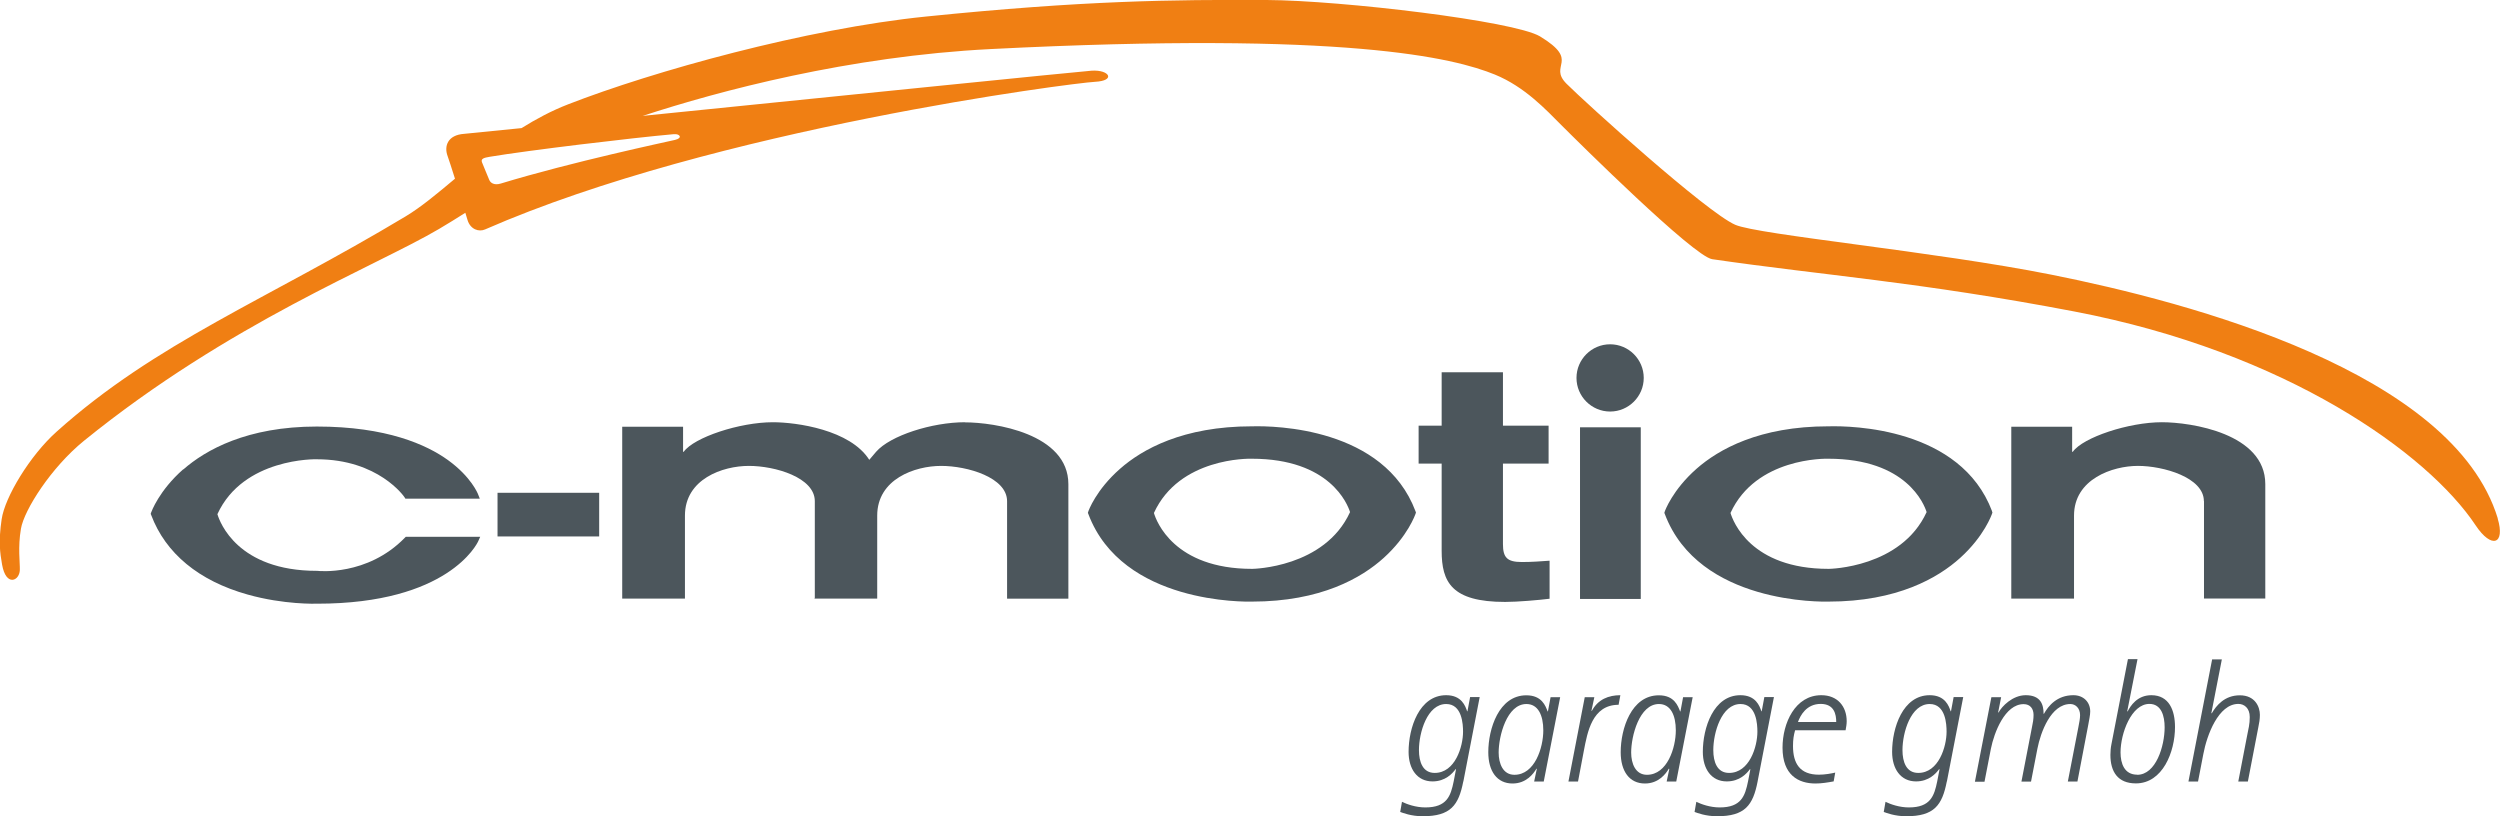
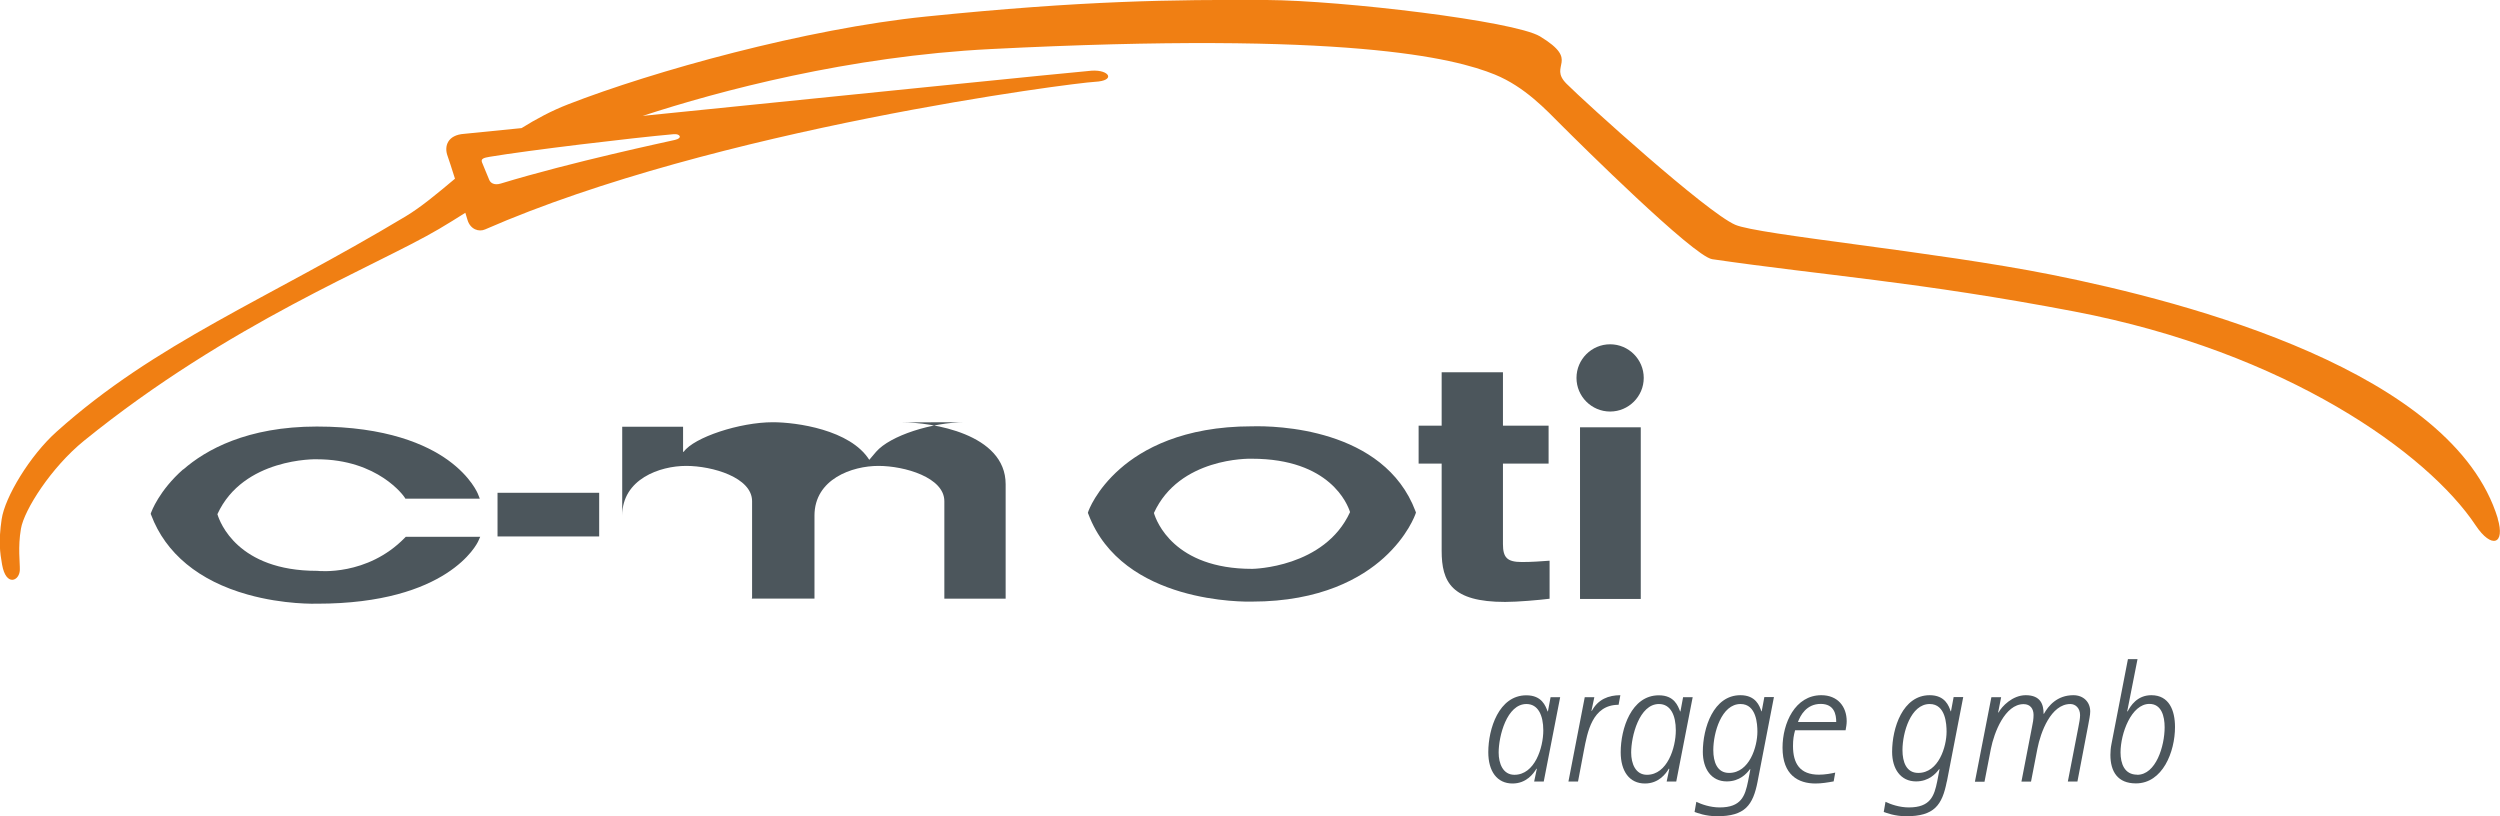
<svg xmlns="http://www.w3.org/2000/svg" id="Ebene_2" viewBox="0 0 226.77 74.04">
  <defs>
    <style>.cls-1{fill-rule:evenodd;}.cls-1,.cls-2{fill:#4c565c;}.cls-3{fill:#f07f13;}</style>
  </defs>
  <g id="Ebene_1-2">
    <path class="cls-1" d="M16.63,42.56c-2.21,1.94-2.9,3.87-2.93,3.95l-.03.1.04.1c1.31,3.49,4.33,5.98,8.75,7.22,3.31.93,6.19.83,6.31.83,11.88,0,14.51-5.44,14.61-5.67l.18-.4h-6.75l-.08.08c-3.42,3.52-7.89,3.02-7.94,3.01h-.02s-.02,0-.02,0c-7.2,0-8.81-4.41-9.03-5.14,2.34-5.12,8.95-4.99,9.02-4.98,5.59,0,7.93,3.4,7.95,3.44l.08.13h6.75l-.15-.38c-.02-.06-.62-1.59-2.74-3.12-1.93-1.39-5.56-3.04-11.89-3.04s-10.09,2.12-12.12,3.9" />
    <path class="cls-1" d="M128.4,46.38c-2.86-7.61-12.81-7.76-14.77-7.71h-.03,0-.04c-6.26,0-9.96,2.09-11.96,3.85-2.19,1.92-2.87,3.82-2.89,3.9l-.03.1.04.1c3.08,8.21,14.36,7.96,14.84,7.95,6.26,0,9.96-2.16,11.96-3.97,2.18-1.97,2.86-3.93,2.89-4.02l.03-.1-.04-.09ZM113.57,51.6h0c-7.09,0-8.69-4.34-8.9-5.07,2.3-5.03,8.61-4.93,8.88-4.92,7.09,0,8.69,4.14,8.91,4.84-2.31,5.05-8.81,5.15-8.87,5.15" />
-     <path class="cls-1" d="M180.7,46.38c-2.86-7.61-12.81-7.76-14.78-7.71h-.03,0-.04c-6.26,0-9.96,2.09-11.96,3.85-2.18,1.92-2.87,3.82-2.89,3.9l-.03.1.04.1c3.08,8.21,14.36,7.96,14.84,7.95,6.26,0,9.96-2.16,11.96-3.97,2.18-1.97,2.86-3.93,2.89-4.02l.03-.1-.04-.09ZM165.87,51.6h0c-7.09,0-8.68-4.34-8.9-5.07,2.3-5.03,8.61-4.93,8.88-4.92,7.09,0,8.69,4.14,8.91,4.84-2.31,5.05-8.81,5.15-8.87,5.15" />
    <path class="cls-2" d="M130.78,33.77h5.55v4.84h4.14v3.44h-4.14v7.3c0,1.23.38,1.63,1.72,1.63.9,0,1.69-.06,2.51-.12v3.45c-.96.12-2.89.29-4.03.29-4.87,0-5.76-1.81-5.76-4.64v-7.91h-2.09v-3.44h2.09v-4.84Z" />
-     <path class="cls-2" d="M199.91,45.46c0-2.15-3.68-3.2-5.98-3.2s-5.8,1.19-5.8,4.51v7.53h-5.69v-15.59h5.52v2.27h.06c.93-1.31,5.08-2.68,8.08-2.68,2.65,0,9.38,1.02,9.38,5.61v10.38h-5.56v-8.84Z" />
-     <path class="cls-2" d="M87.54,38.3c-3,0-6.79,1.21-8.07,2.68-.22.25-.42.49-.62.73-1.73-2.73-6.6-3.41-8.75-3.41-3,0-7.15,1.37-8.08,2.68h-.06v-2.27h-5.52v15.59h5.69v-7.53c0-3.32,3.42-4.51,5.8-4.51s5.98,1.05,5.98,3.2v8.75c-.02.06-.03.09-.03.09h5.69v-7.53c0-3.32,3.42-4.51,5.8-4.51s5.98,1.05,5.98,3.2v8.84h5.56v-10.38c0-4.6-6.73-5.61-9.38-5.61" />
+     <path class="cls-2" d="M87.54,38.3c-3,0-6.79,1.21-8.07,2.68-.22.25-.42.49-.62.73-1.73-2.73-6.6-3.41-8.75-3.41-3,0-7.15,1.37-8.08,2.68h-.06v-2.27h-5.52v15.59v-7.53c0-3.32,3.42-4.51,5.8-4.51s5.98,1.05,5.98,3.2v8.75c-.02.06-.03.09-.03.09h5.69v-7.53c0-3.32,3.42-4.51,5.8-4.51s5.98,1.05,5.98,3.2v8.84h5.56v-10.38c0-4.6-6.73-5.61-9.38-5.61" />
    <rect class="cls-2" x="143.32" y="38.76" width="5.51" height="15.57" />
    <path class="cls-2" d="M143,34.28c0-1.68,1.37-3.05,3.05-3.05s3.05,1.37,3.05,3.05-1.37,3.05-3.05,3.05-3.05-1.37-3.05-3.05" />
    <rect class="cls-2" x="45.13" y="44.7" width="9.22" height="3.96" />
    <path class="cls-3" d="M226.57,47.03c-4.05-13.29-27.89-19.6-40.52-22.12-10.53-2.1-26.56-3.61-28.65-4.52-2.6-1.13-13.58-11.07-15.3-12.79-1.71-1.71,1.31-2.04-2.41-4.3C137.35,1.9,121.7.04,114.91,0c-8.54-.04-16.55.04-30.91,1.5-10.92,1.11-24.75,4.96-32.46,7.96-1.52.59-2.92,1.34-4.23,2.16-3.06.31-5.01.5-5.2.52-1.51.1-1.84,1.12-1.51,2.01.12.33.38,1.14.67,2.06-1.61,1.35-3.08,2.58-4.48,3.42-12.63,7.58-22.64,11.44-31.67,19.54-2.42,2.17-4.68,5.93-4.97,7.93-.29,2-.16,2.99.04,4.12.36,2.02,1.57,1.48,1.61.49.02-.7-.19-2.04.1-3.75.29-1.71,2.75-5.57,5.72-7.98,13.22-10.71,26.34-15.76,32.2-19.21.83-.49,1.62-.98,2.39-1.47.1.33.17.57.2.66.26.85,1.03,1.1,1.59.85,20.92-9.15,53.42-13.3,55.33-13.39,1.91-.1,1.31-1.11-.3-1.01-1.04.07-24.27,2.43-40.73,4.1,6.97-2.28,18.73-5.41,31.56-6.06,32.29-1.64,42.04.81,45.73,2.31,2.74,1.12,4.66,3.21,6.09,4.64,1.43,1.43,11.94,11.86,13.63,12.11,10.01,1.46,18.81,2.06,32.83,4.74,19.29,3.68,32.09,12.89,36.42,19.4,1.44,2.17,2.71,1.74,2-.62ZM61.12,12.17c.58-.05.81.36.11.52-.68.16-9.3,1.98-15.81,3.96-.63.19-.94-.09-1.04-.33-.12-.31-.54-1.28-.66-1.6-.12-.32.16-.41.71-.5,3.46-.58,12.95-1.72,16.69-2.05Z" />
-     <path class="cls-2" d="M132.73,70.89c-.42,2.15-1.14,3.15-3.68,3.15-1.04,0-1.82-.31-2.04-.39l.16-.92c.45.22,1.25.51,2.12.51,1.96,0,2.3-1.04,2.57-2.36l.21-1.09-.03-.03c-.29.4-.93,1.12-2.1,1.12-1.4,0-2.17-1.14-2.17-2.68,0-2.17.96-5.14,3.41-5.14,1.4,0,1.74.98,1.9,1.46h.03l.24-1.29h.87l-1.48,7.65ZM130.14,70.11c1.85,0,2.57-2.38,2.57-3.74,0-.66-.08-2.51-1.53-2.51-1.72,0-2.47,2.59-2.47,4.18,0,1.08.35,2.07,1.43,2.07Z" />
    <path class="cls-2" d="M139.4,69.75l-.03-.03c-.27.47-.93,1.35-2.17,1.35-1.41,0-2.2-1.11-2.2-2.84,0-2.12.96-5.16,3.45-5.16,1.41,0,1.74.96,1.93,1.46h.03l.24-1.29h.87l-1.49,7.65h-.87l.24-1.14ZM137.37,70.28c1.85,0,2.62-2.46,2.62-4.03,0-1.38-.48-2.39-1.53-2.39-1.78,0-2.52,2.91-2.52,4.4,0,1,.39,2.02,1.43,2.02Z" />
    <path class="cls-2" d="M143.75,63.24h.87l-.26,1.22.03.03c.56-1.06,1.53-1.43,2.59-1.43l-.16.87c-2.41,0-2.83,2.51-3.15,4.16l-.53,2.8h-.87l1.48-7.65Z" />
    <path class="cls-2" d="M151.41,69.75l-.03-.03c-.27.47-.93,1.35-2.17,1.35-1.41,0-2.2-1.11-2.2-2.84,0-2.12.96-5.16,3.46-5.16,1.41,0,1.73.96,1.93,1.46h.03l.24-1.29h.87l-1.49,7.65h-.87l.24-1.14ZM149.39,70.28c1.85,0,2.62-2.46,2.62-4.03,0-1.38-.48-2.39-1.53-2.39-1.78,0-2.52,2.91-2.52,4.4,0,1,.39,2.02,1.43,2.02Z" />
    <path class="cls-2" d="M159.43,70.89c-.42,2.15-1.14,3.15-3.68,3.15-1.04,0-1.82-.31-2.04-.39l.16-.92c.45.22,1.25.51,2.12.51,1.96,0,2.3-1.04,2.57-2.36l.21-1.09-.03-.03c-.29.4-.93,1.12-2.11,1.12-1.4,0-2.17-1.14-2.17-2.68,0-2.17.96-5.14,3.41-5.14,1.4,0,1.74.98,1.9,1.46h.03l.24-1.29h.87l-1.48,7.65ZM156.84,70.11c1.85,0,2.57-2.38,2.57-3.74,0-.66-.08-2.51-1.53-2.51-1.72,0-2.47,2.59-2.47,4.18,0,1.08.35,2.07,1.43,2.07Z" />
    <path class="cls-2" d="M166.32,70.88c-.55.1-1.09.19-1.64.19-1.56,0-2.99-.77-2.99-3.25,0-2.23,1.14-4.76,3.52-4.76,1.48,0,2.3,1.03,2.3,2.36,0,.27-.05.55-.1.82h-4.58c-.13.47-.19.85-.19,1.43,0,1.59.63,2.6,2.35,2.6.56,0,1.14-.11,1.48-.19l-.14.79ZM166.56,65.49c0-.69-.18-1.64-1.41-1.64-1.3,0-1.85,1.06-2.06,1.64h3.47Z" />
    <path class="cls-2" d="M176.59,70.89c-.42,2.15-1.14,3.15-3.68,3.15-1.04,0-1.82-.31-2.04-.39l.16-.92c.45.22,1.25.51,2.12.51,1.96,0,2.3-1.04,2.57-2.36l.21-1.09-.03-.03c-.29.4-.93,1.12-2.1,1.12-1.4,0-2.17-1.14-2.17-2.68,0-2.17.96-5.14,3.41-5.14,1.4,0,1.74.98,1.9,1.46h.03l.24-1.29h.87l-1.48,7.65ZM174,70.11c1.85,0,2.57-2.38,2.57-3.74,0-.66-.08-2.51-1.53-2.51-1.72,0-2.47,2.59-2.47,4.18,0,1.08.35,2.07,1.43,2.07Z" />
    <path class="cls-2" d="M180.65,63.24h.87l-.27,1.37.03.03c.29-.56,1.27-1.58,2.47-1.58,1.38,0,1.62.88,1.62,1.69h.03c.4-.72,1.19-1.69,2.67-1.69.93,0,1.53.63,1.53,1.48,0,.31-.11.82-.18,1.22l-.98,5.13h-.87l.95-4.9c.08-.4.16-.82.16-1.12,0-.64-.42-1.01-.88-1.01-1.77,0-2.7,2.57-2.99,4.05l-.58,2.99h-.87l.96-4.96c.08-.35.14-.72.14-1.09,0-.55-.29-.98-.9-.98-1.7,0-2.68,2.59-2.97,4.05l-.58,2.99h-.87l1.49-7.65Z" />
    <path class="cls-2" d="M192.96,64.51l.03.03c.26-.51.87-1.48,2.15-1.48,1.62,0,2.15,1.38,2.15,2.89,0,2.25-1.12,5.11-3.55,5.11-1.64,0-2.31-1.06-2.31-2.59,0-.32.03-.66.1-1l1.49-7.68h.87l-.93,4.71ZM193.86,70.28c1.7,0,2.49-2.6,2.49-4.31,0-1.03-.3-2.12-1.38-2.12-1.64,0-2.62,2.68-2.62,4.4,0,1.01.35,2.02,1.51,2.02Z" />
-     <path class="cls-2" d="M200.67,59.81h.87l-.95,4.87.03.03c.42-.72,1.17-1.64,2.55-1.64s1.82,1.04,1.82,1.77c0,.39-.06.75-.14,1.12l-.95,4.93h-.87l.77-4c.16-.82.27-1.19.27-1.85,0-.82-.51-1.19-1.03-1.19-1.82,0-2.86,2.84-3.18,4.55l-.48,2.49h-.87l2.15-11.09Z" />
  </g>
</svg>